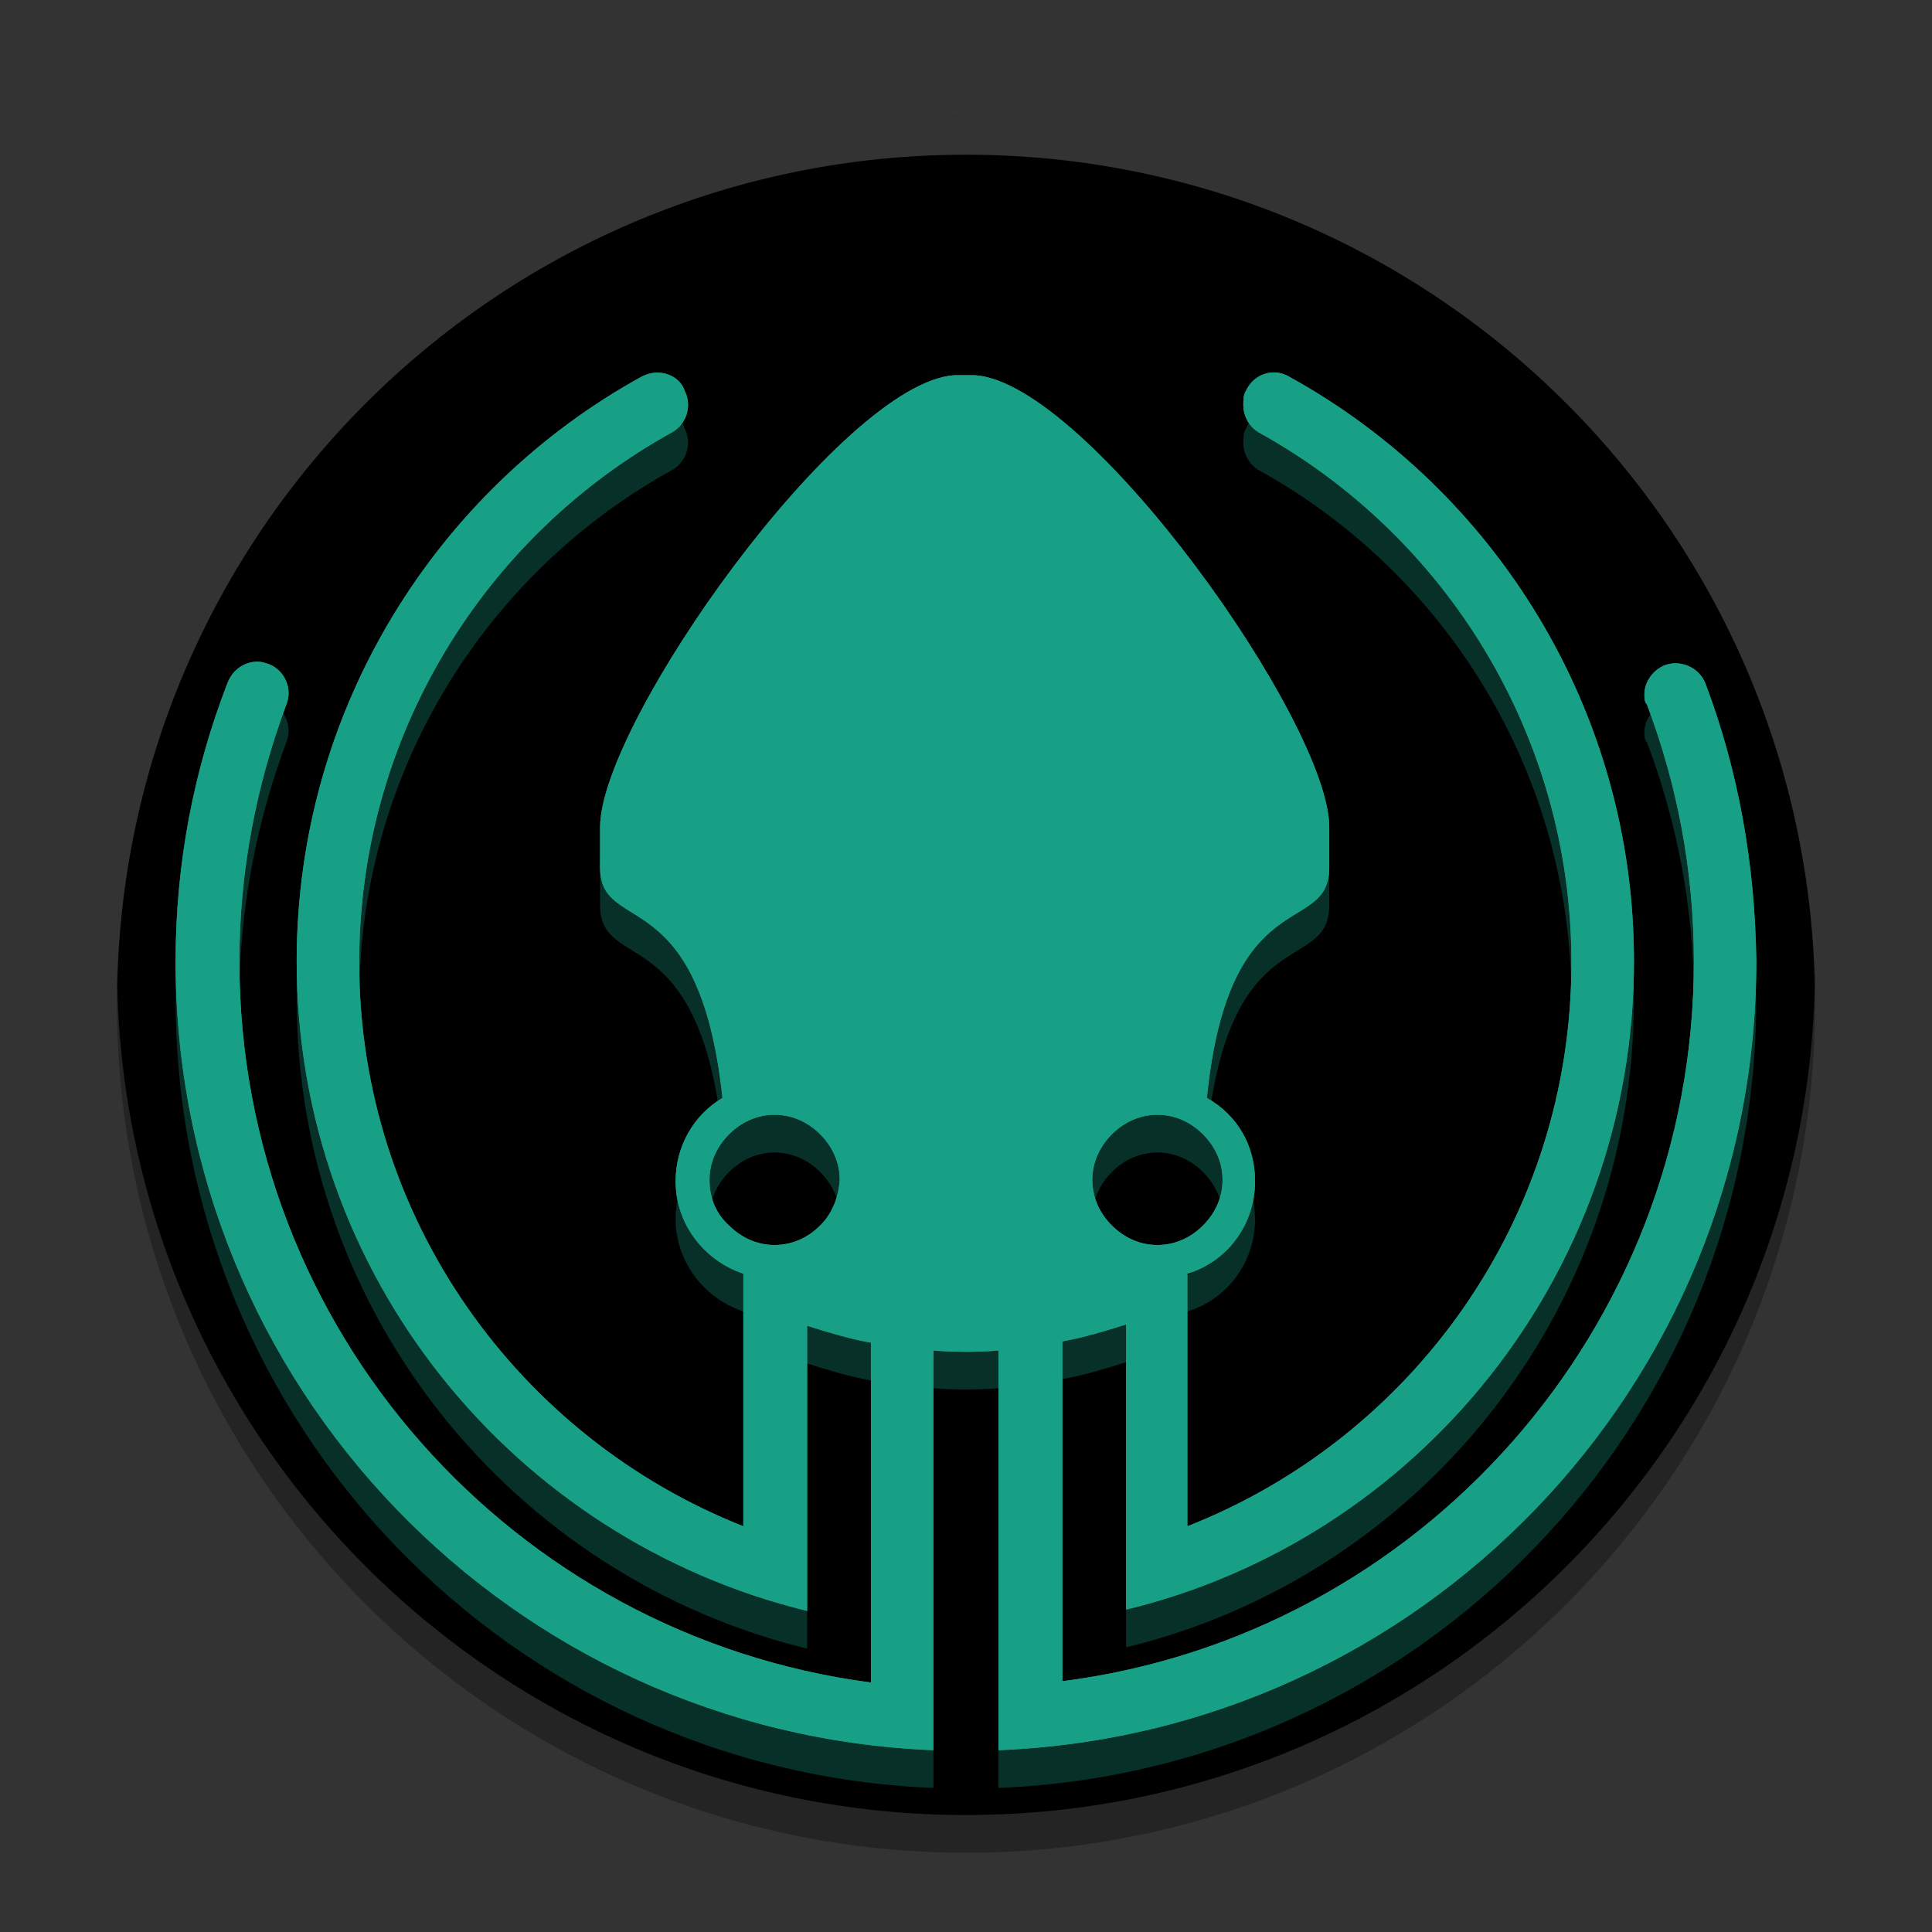
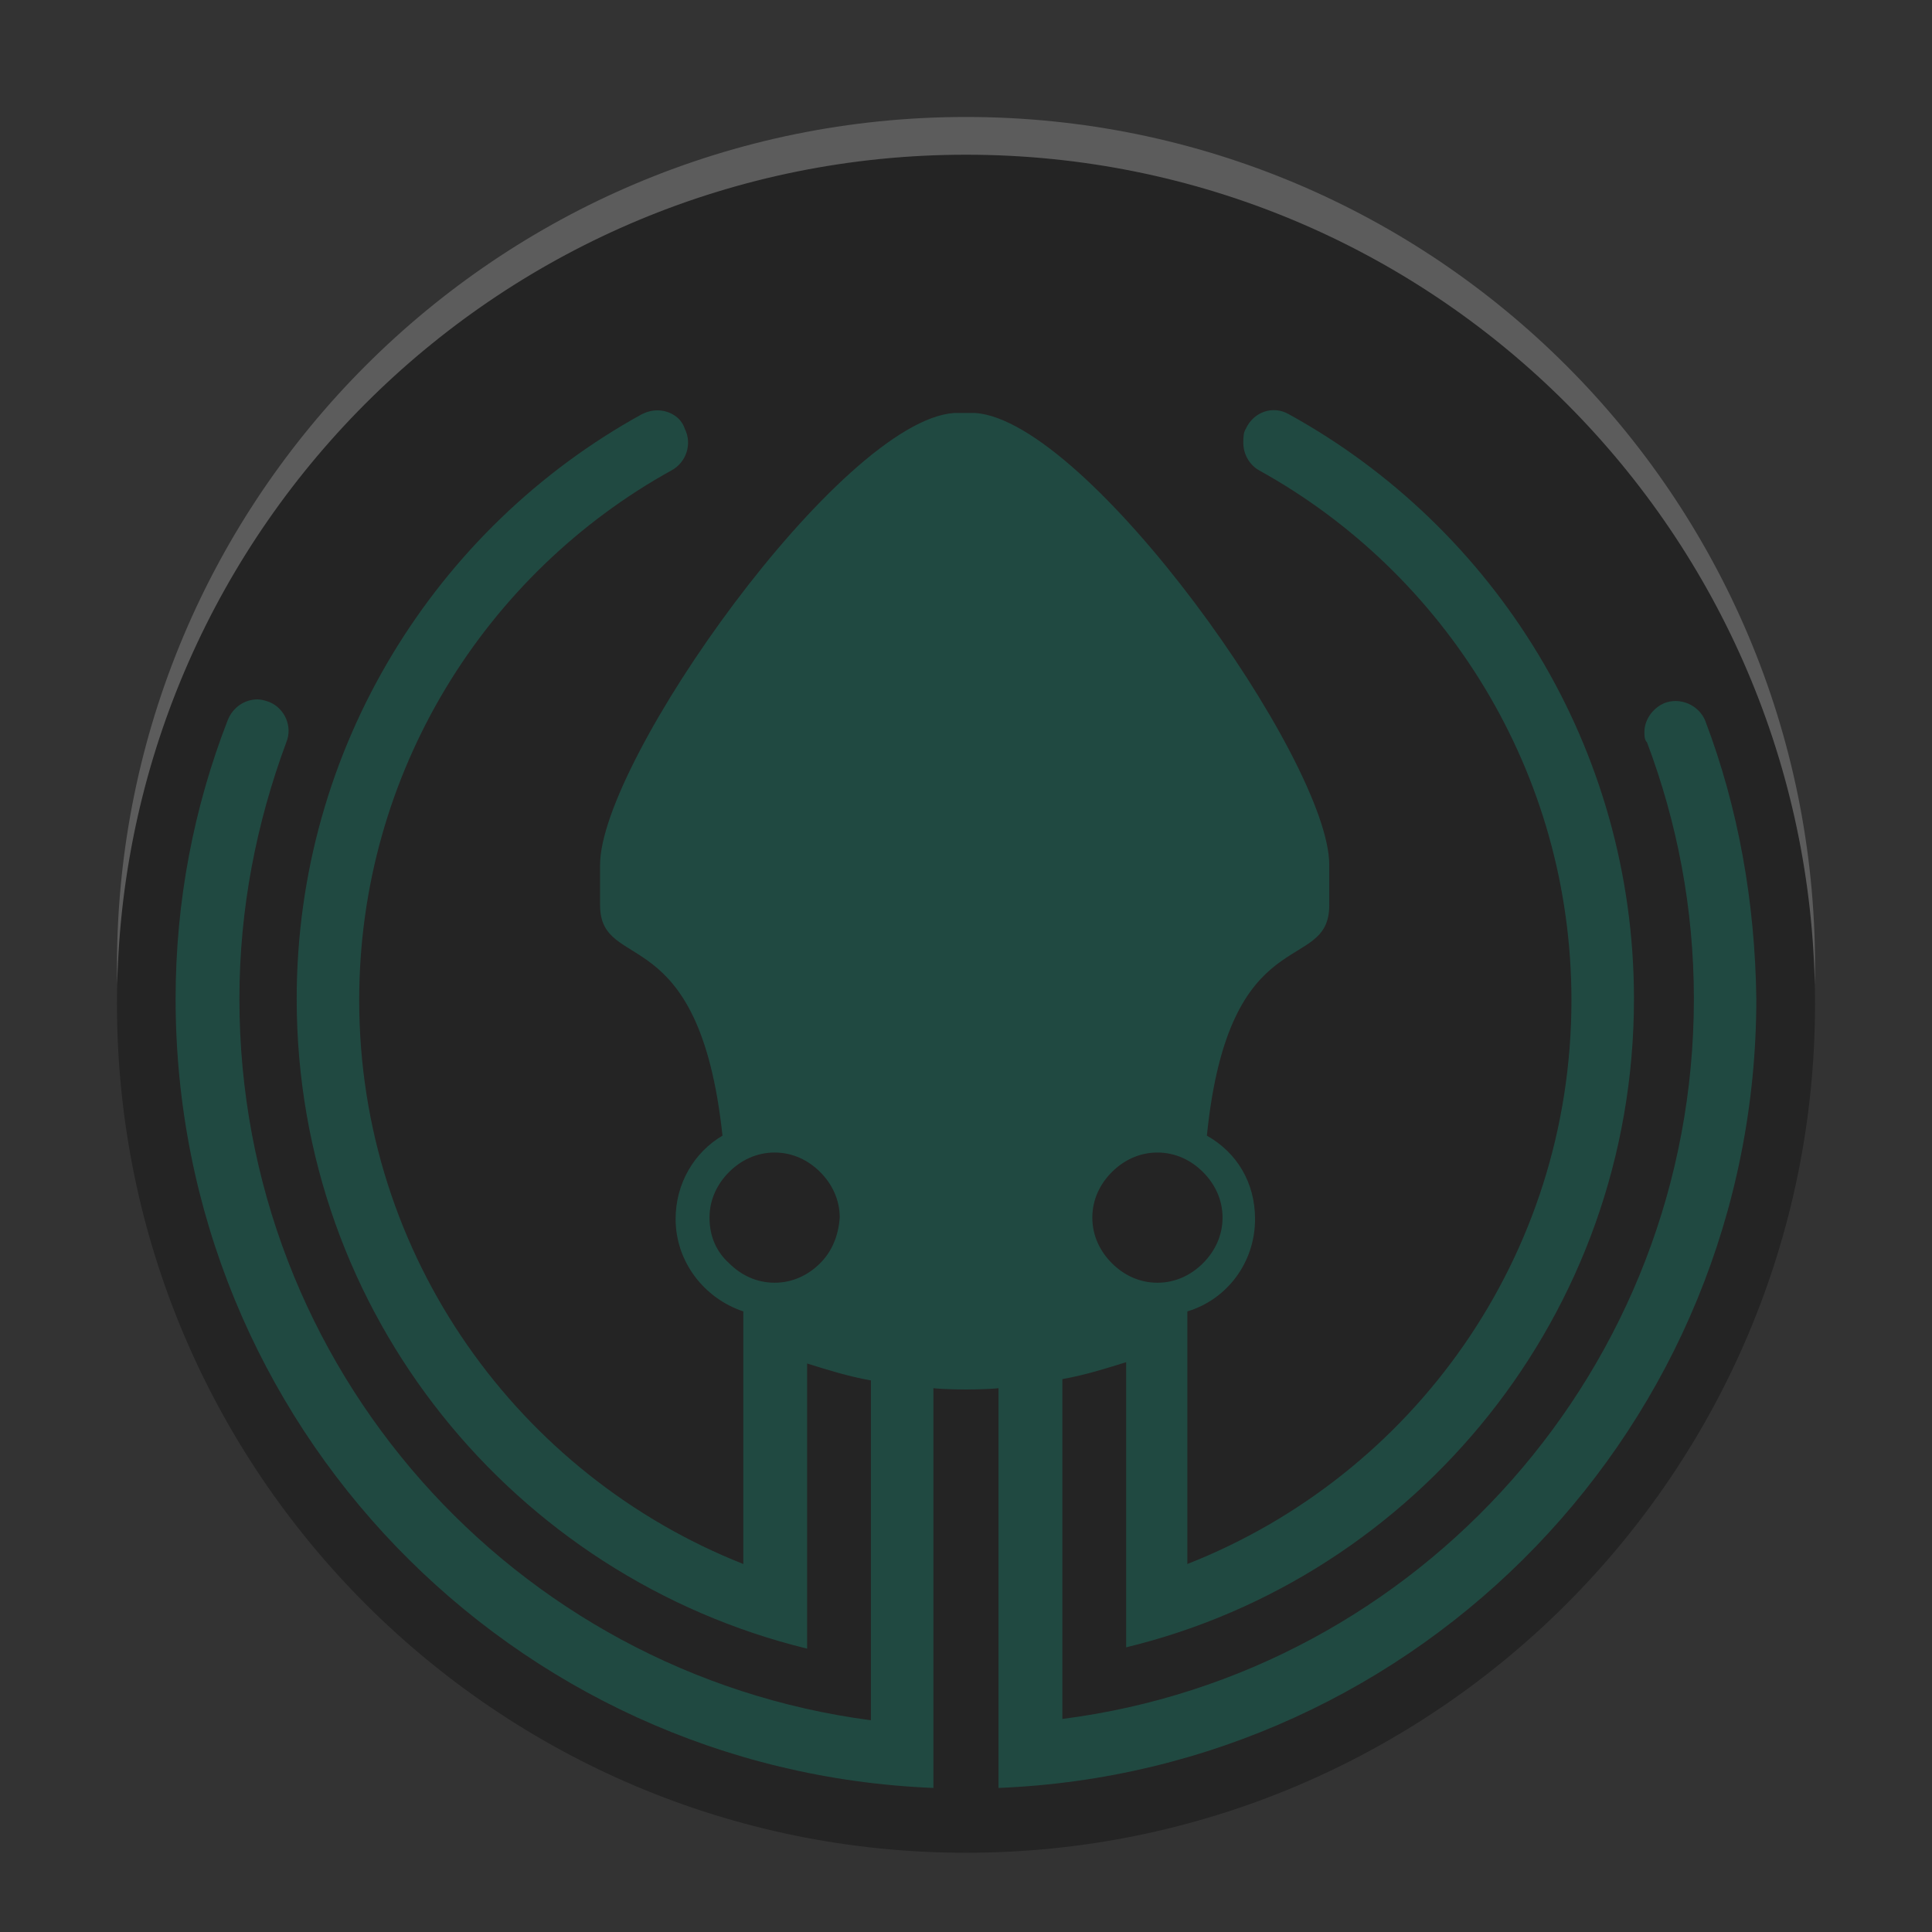
<svg xmlns="http://www.w3.org/2000/svg" xmlns:xlink="http://www.w3.org/1999/xlink" width="512" height="512" version="1.1" viewBox="0 0 384 384">
  <rect x="0" y="0" width="384" height="384" fill="#333333" stroke="none" />
  <defs>
    <filter id="alpha" x="0%" y="0%" width="100%" height="100%">
      <feColorMatrix in="SourceGraphic" values="0 0 0 0 1 0 0 0 0 1 0 0 0 0 1 0 0 0 1 0" />
    </filter>
    <mask id="b">
      <g filter="url(#alpha)">
        <rect width="384" height="384" fill-opacity=".941" />
      </g>
    </mask>
    <clipPath id="c">
-       <rect width="384" height="384" />
-     </clipPath>
+       </clipPath>
  </defs>
  <path d="m360.75 199.5c0 93.199-75.551 168.75-168.75 168.75-93.199 0-168.75-75.551-168.75-168.75s75.551-168.75 168.75-168.75c93.199 0 168.75 75.551 168.75 168.75z" opacity=".3" />
-   <path d="m360.75 192c0 93.199-75.551 168.75-168.75 168.75s-168.75-75.551-168.75-168.75 75.551-168.75 168.75-168.75 168.75 75.551 168.75 168.75z" />
  <path d="m339 143.41c-1.293-3.363-5.176-4.918-8.281-3.621-2.328 1.035-3.879 3.363-3.879 5.691 0 0.777 0 1.555 0.516 2.07 5.953 15.789 9.316 32.867 9.316 50.984 0 73.242-54.605 134.06-125.52 143.12v-67.547c4.398-0.777 8.539-2.07 12.68-3.363v56.676c57.711-13.977 100.93-66.254 100.93-128.88 0-49.949-27.691-93.684-68.582-116.2-3.106-1.812-6.988-0.52-8.543 2.844-0.516 0.777-0.516 1.812-0.516 2.848 0 2.332 1.293 4.402 3.106 5.438 37.008 20.445 62.109 60.039 62.109 105.33 0 50.984-31.57 94.461-76.344 112.06v-50.207c7.766-2.332 13.457-9.578 13.457-18.375 0-7.246-3.621-13.199-9.574-16.562 4.398-43.48 24.324-31.832 24.324-45.809v-8.023c0-20.703-47.875-88.25-70.391-89.805h-4.141c-22.516 1.555-70.395 69.102-70.395 89.805v8.023c0 13.715 19.668 2.328 24.328 45.809-5.695 3.363-9.316 9.574-9.316 16.562 0 8.539 5.691 15.785 13.457 18.375v50.207c-44.516-17.602-76.348-61.078-76.348-112.06 0-45.289 25.105-84.883 62.113-105.33 2.848-1.555 4.141-5.176 2.586-8.285-0.773-2.328-3.106-3.621-5.434-3.621-1.035 0-2.07 0.258-3.106 0.777-40.891 22.516-68.582 66.25-68.582 116.2 0 62.629 43.219 114.91 101.45 129.14v-56.676c4.141 1.293 8.281 2.586 12.684 3.363v67.547c-70.914-9.316-125.52-69.875-125.52-143.38 0-17.855 3.363-34.938 9.316-50.984 1.293-3.106-0.258-6.727-3.363-8.02-0.777-0.262-1.555-0.52-2.328-0.52-2.59 0-4.918 1.555-5.953 4.141-6.731 17.34-10.352 35.973-10.352 55.383 0 84.629 66.77 153.47 150.62 156.83v-79.449c2.328 0.258 6.469 0.258 6.469 0.258s4.141 0 6.469-0.258v79.449c83.852-3.363 150.62-72.203 150.62-156.83-0.258-19.41-3.621-38.043-10.094-55.125zm-118.01 89.547c2.332-2.332 5.438-3.883 9.059-3.883 3.625 0 6.731 1.551 9.059 3.883 2.328 2.328 3.883 5.434 3.883 9.055 0 3.625-1.555 6.731-3.883 9.059-2.328 2.332-5.434 3.883-9.059 3.883-3.621 0-6.727-1.551-9.059-3.883-2.328-2.328-3.883-5.434-3.883-9.059 0-3.621 1.555-6.727 3.883-9.055zm-57.969 18.113c-2.332 2.332-5.438 3.883-9.059 3.883-3.625 0-6.731-1.551-9.059-3.883-2.586-2.328-3.883-5.434-3.883-9.059 0-3.621 1.555-6.727 3.883-9.055 2.328-2.332 5.434-3.883 9.059-3.883 3.621 0 6.727 1.551 9.059 3.883 2.328 2.328 3.883 5.434 3.883 9.055-0.262 3.625-1.555 6.731-3.883 9.059z" fill="#18a086" opacity=".3" />
  <use mask="url(#b)" xlink:href="#a" />
  <g id="a" clip-path="url(#c)">
    <path d="m339 135.91c-1.293-3.363-5.176-4.918-8.281-3.621-2.328 1.035-3.879 3.363-3.879 5.691 0 0.777 0 1.555 0.516 2.07 5.953 15.789 9.316 32.867 9.316 50.984 0 73.242-54.605 134.06-125.52 143.12v-67.547c4.398-0.777 8.539-2.07 12.68-3.363v56.676c57.711-13.977 100.93-66.254 100.93-128.88 0-49.949-27.691-93.684-68.582-116.2-3.106-1.812-6.988-0.52-8.543 2.844-0.516 0.777-0.516 1.812-0.516 2.848 0 2.332 1.293 4.402 3.106 5.438 37.008 20.445 62.109 60.039 62.109 105.33 0 50.984-31.57 94.461-76.344 112.06v-50.207c7.766-2.332 13.457-9.578 13.457-18.375 0-7.246-3.621-13.199-9.574-16.562 4.398-43.48 24.324-31.832 24.324-45.809v-8.023c0-20.703-47.875-88.25-70.391-89.805h-4.141c-22.516 1.555-70.395 69.102-70.395 89.805v8.023c0 13.715 19.668 2.328 24.328 45.809-5.695 3.363-9.316 9.574-9.316 16.562 0 8.539 5.691 15.785 13.457 18.375v50.207c-44.516-17.602-76.348-61.078-76.348-112.06 0-45.289 25.105-84.883 62.113-105.33 2.848-1.555 4.141-5.176 2.586-8.285-0.773-2.328-3.106-3.621-5.434-3.621-1.035 0-2.07 0.258-3.106 0.777-40.891 22.516-68.582 66.25-68.582 116.2 0 62.629 43.219 114.91 101.45 129.14v-56.676c4.141 1.293 8.281 2.586 12.684 3.363v67.547c-70.914-9.316-125.52-69.875-125.52-143.38 0-17.855 3.363-34.938 9.316-50.984 1.293-3.106-0.258-6.727-3.363-8.02-0.777-0.262-1.555-0.52-2.328-0.52-2.59 0-4.918 1.555-5.953 4.141-6.731 17.34-10.352 35.973-10.352 55.383 0 84.629 66.77 153.47 150.62 156.83v-79.449c2.328 0.258 6.469 0.258 6.469 0.258s4.141 0 6.469-0.258v79.449c83.852-3.363 150.62-72.203 150.62-156.83-0.258-19.41-3.621-38.043-10.094-55.125zm-118.01 89.547c2.332-2.332 5.438-3.883 9.059-3.883 3.625 0 6.731 1.551 9.059 3.883 2.328 2.328 3.883 5.434 3.883 9.055 0 3.625-1.555 6.731-3.883 9.059-2.328 2.332-5.434 3.883-9.059 3.883-3.621 0-6.727-1.551-9.059-3.883-2.328-2.328-3.883-5.434-3.883-9.059 0-3.621 1.555-6.727 3.883-9.055zm-57.969 18.113c-2.332 2.332-5.438 3.883-9.059 3.883-3.625 0-6.731-1.551-9.059-3.883-2.586-2.328-3.883-5.434-3.883-9.059 0-3.621 1.555-6.727 3.883-9.055 2.328-2.332 5.434-3.883 9.059-3.883 3.621 0 6.727 1.551 9.059 3.883 2.328 2.328 3.883 5.434 3.883 9.055-0.262 3.625-1.555 6.731-3.883 9.059z" fill="#18a086" />
  </g>
  <path transform="scale(.75)" d="m256 31c-124.27 0-225 100.73-225 225 0 1.672 0.028 3.337 0.064 5 2.66-121.95 102.34-220 224.94-220 122.59 0 222.28 98.045 224.94 220 0.036-1.663 0.064-3.328 0.064-5 0-124.27-100.73-225-225-225z" fill="#fff" opacity=".2" stroke-width="1.333" />
</svg>